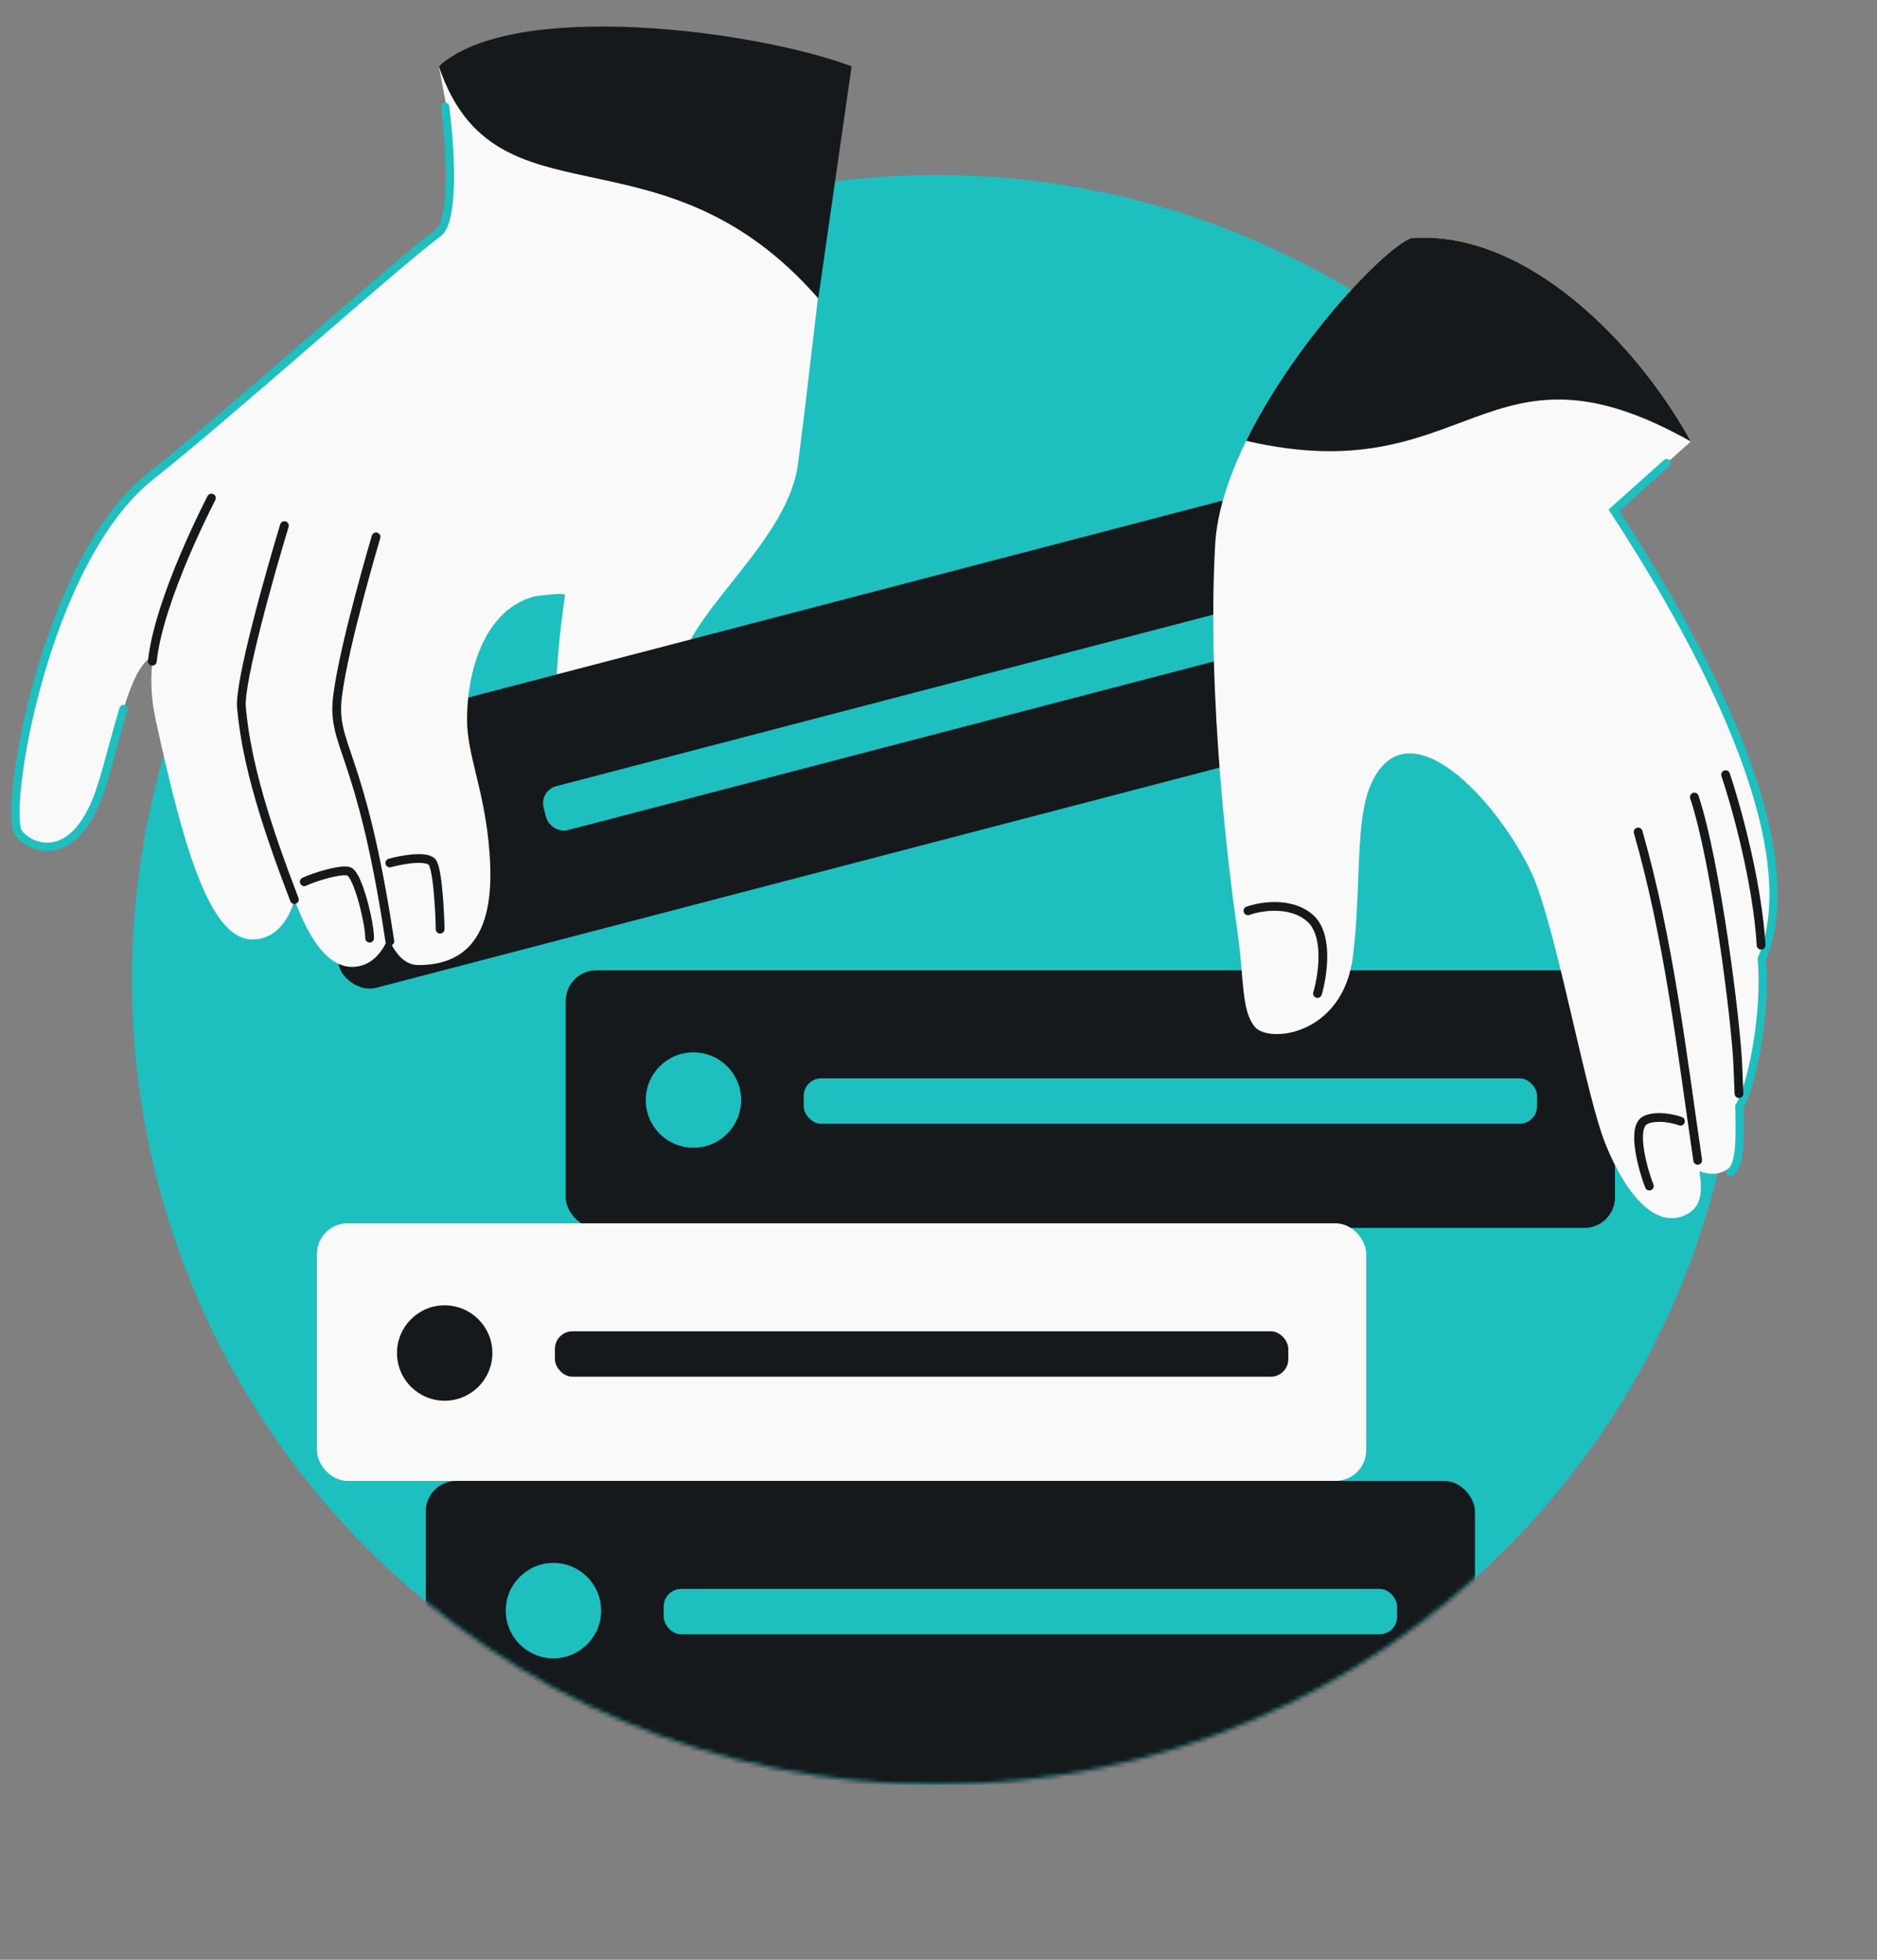
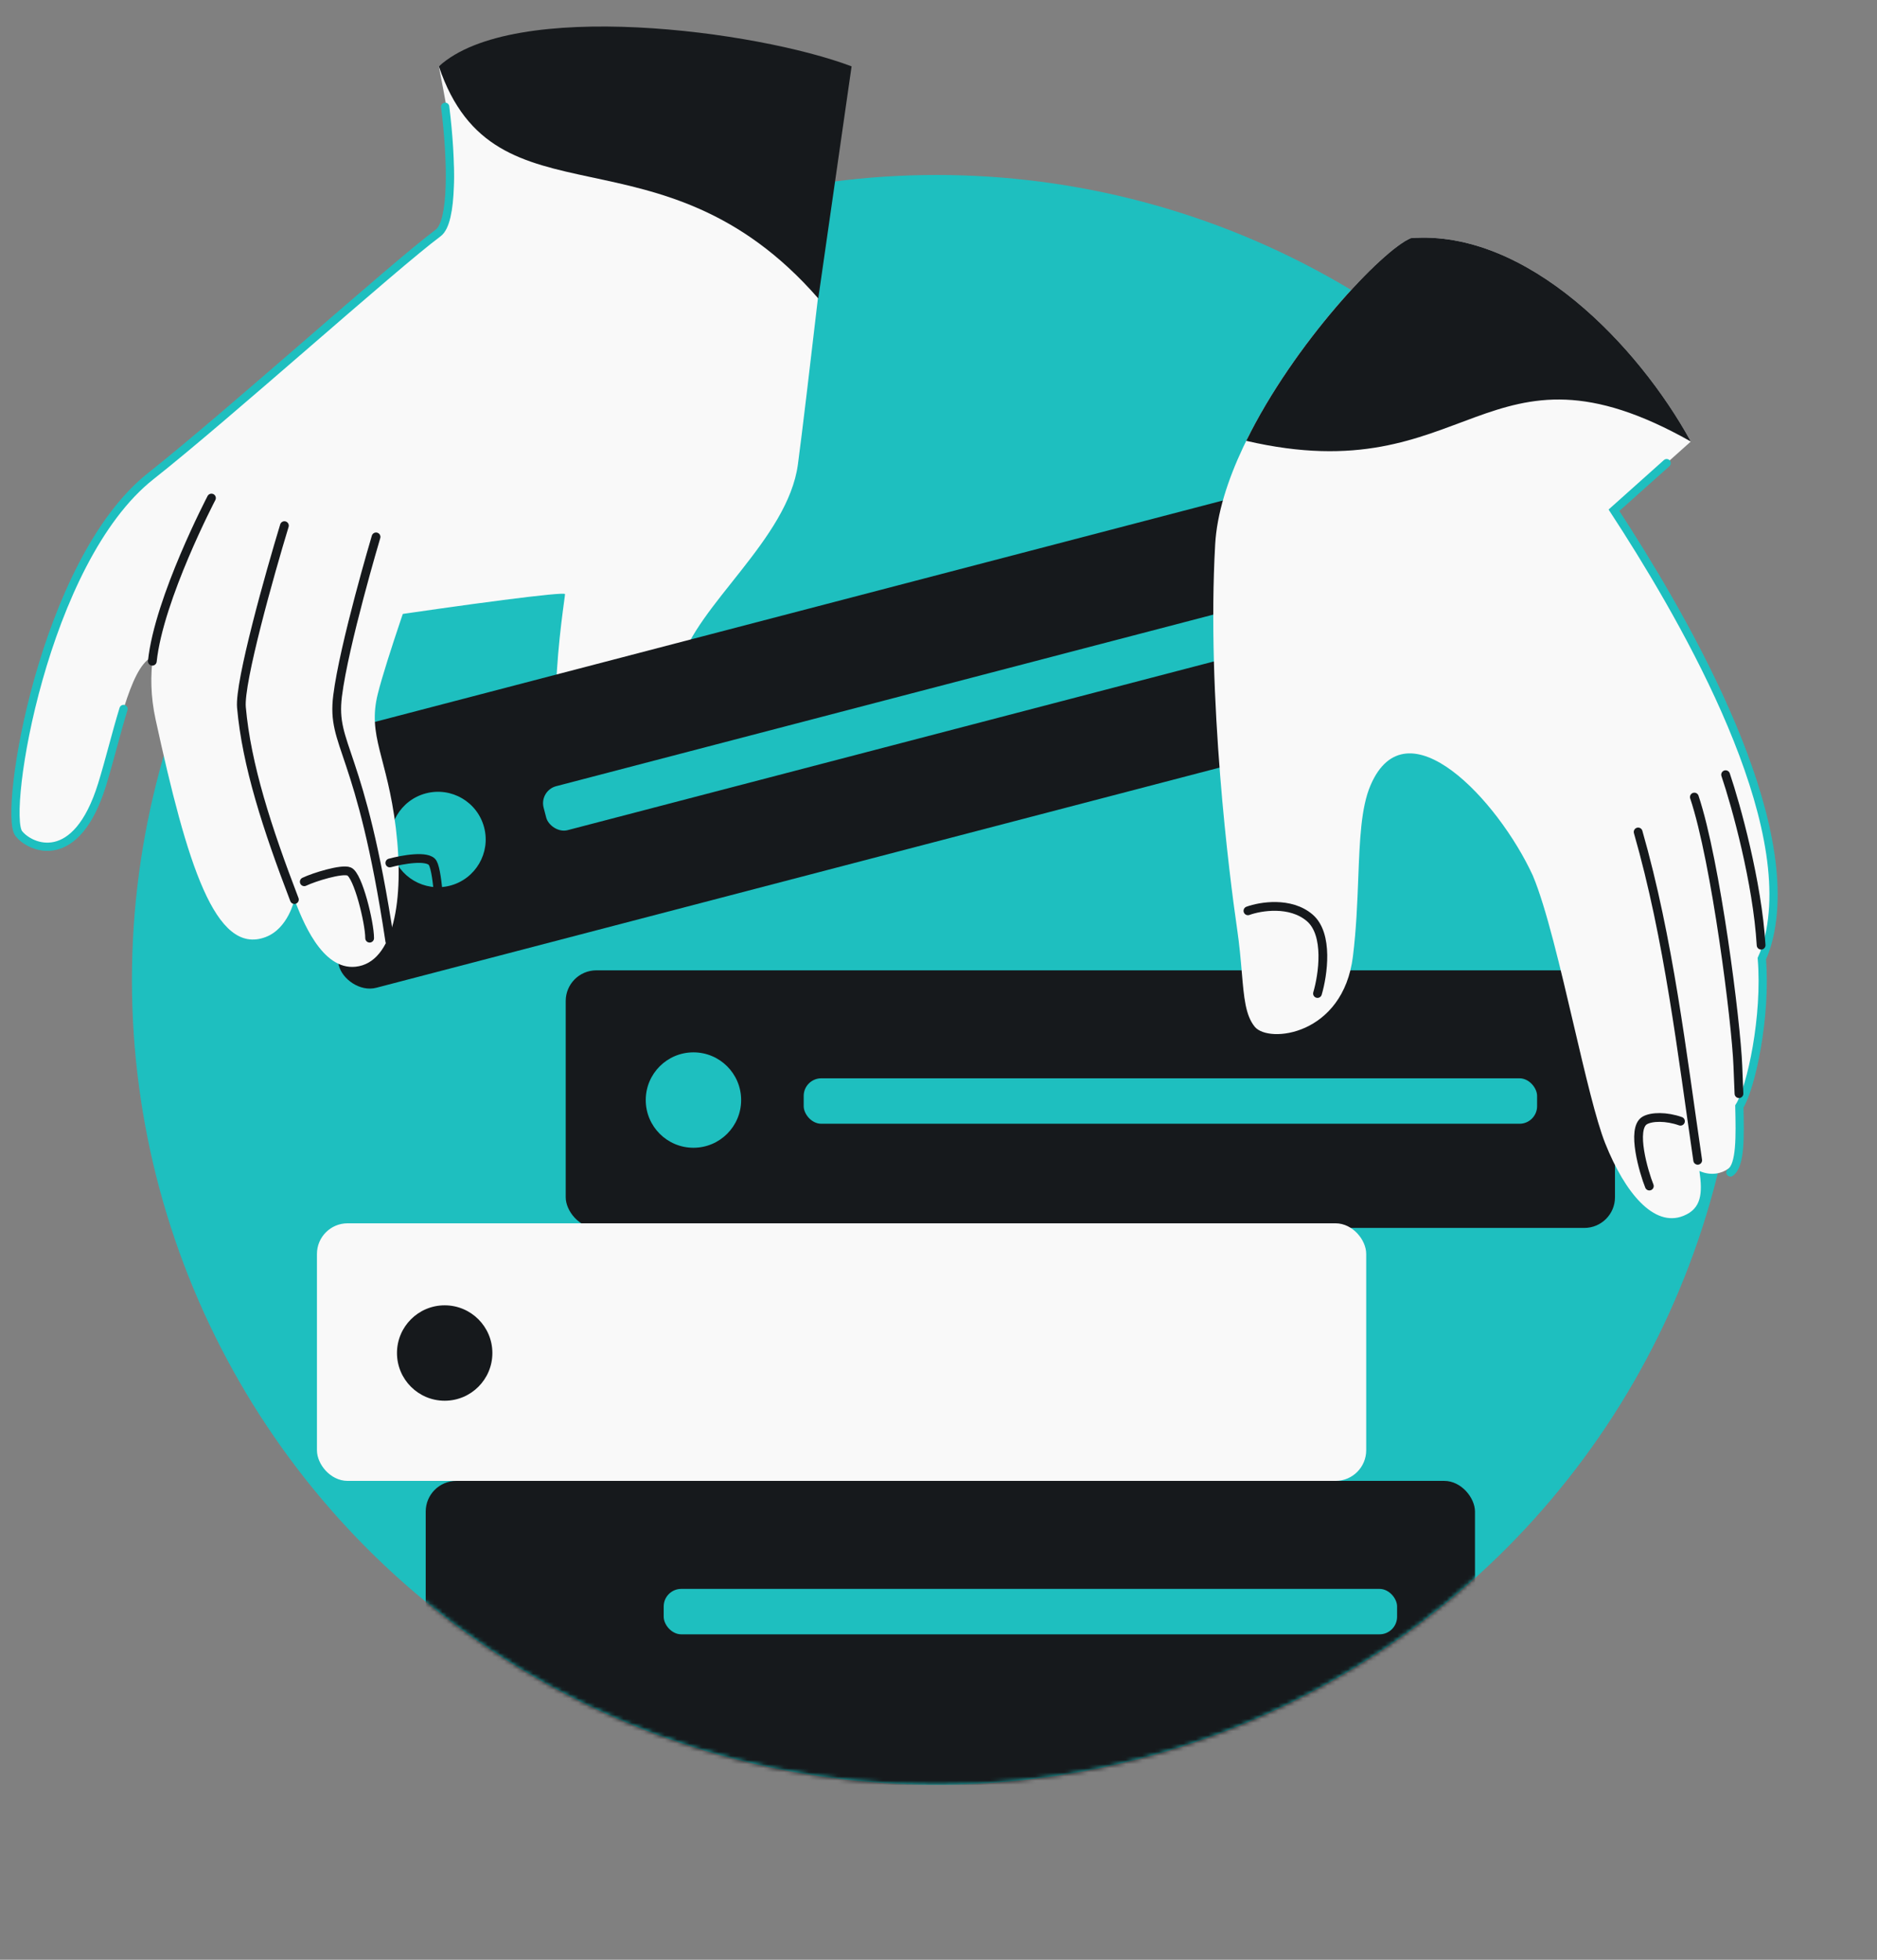
<svg xmlns="http://www.w3.org/2000/svg" width="456" height="476" viewBox="0 0 456 476" fill="none">
  <rect x="0" y="0" width="456" height="476" fill="#808080" stroke="none" />
  <g clip-path="url(#clip0_184_10902)">
    <circle cx="227.552" cy="238" r="195.5" fill="#1EBFBF" />
    <rect x="137.435" y="235.683" width="254.909" height="62.569" rx="7.446" fill="#16191C" />
    <rect x="195.25" y="261.912" width="178.174" height="11.037" rx="4.273" fill="#1EBFBF" />
    <circle cx="168.466" cy="267.192" r="11.587" fill="#1EBFBF" />
    <rect x="78.062" y="298.191" width="252.782" height="60.441" rx="6.382" fill="#F9F9F9" stroke="#F9F9F9" stroke-width="2.127" />
-     <rect x="134.813" y="323.357" width="178.174" height="11.037" rx="4.273" fill="#16191C" />
    <circle cx="108.03" cy="328.637" r="11.587" fill="#16191C" />
    <mask id="mask0_184_10902" style="mask-type:alpha" maskUnits="userSpaceOnUse" x="32" y="42" width="392" height="392">
      <circle cx="227.552" cy="238" r="195.5" fill="#1EBFBF" />
    </mask>
    <g mask="url(#mask0_184_10902)">
      <rect x="103.423" y="359.696" width="254.909" height="73.804" rx="7.446" fill="#16191C" />
      <rect x="161.238" y="385.925" width="178.174" height="11.037" rx="4.273" fill="#1EBFBF" />
-       <circle cx="134.455" cy="391.205" r="11.587" fill="#1EBFBF" />
    </g>
    <path d="M105.136 57.81C113.797 51.366 109.42 30.752 106.617 16.115C129.807 0.426 179.177 11.466 205.021 17.536C202.111 43.218 195.801 98.224 193.845 112.792C191.401 131.003 169.049 147.112 165.207 161.471C161.365 175.829 161.365 188.437 161.365 197.542V197.542C161.365 206.648 151.237 209.099 140.759 197.542C130.282 185.985 137.267 145.712 137.267 144.311C137.267 142.91 41.922 156.918 36.683 159.72C31.444 162.522 28.577 178.363 24.808 190.538C18.521 210.85 7.355 206.049 4.552 202.445C0.739 197.542 10.489 136.256 36.683 115.594C55.221 100.971 94.309 65.865 105.136 57.81Z" fill="#F9F9F9" />
    <path d="M30.011 172.2C28.241 177.911 26.63 184.653 24.808 190.538C18.521 210.85 7.355 206.049 4.552 202.445C0.739 197.542 10.489 136.256 36.683 115.594C55.221 100.971 95.619 64.639 106.446 56.584C110.044 53.907 109.804 39.203 108.15 25.932" stroke="#1EBFBF" stroke-width="2" stroke-linecap="round" stroke-linejoin="round" />
    <path d="M198.79 72.482C160.488 28.573 120.316 56.6 106.614 16.117C124.676 -0.388 183.843 7.398 206.887 16.117L198.79 72.482Z" fill="#16191C" />
    <rect x="68.423" y="181.256" width="254.909" height="62.569" rx="7.446" transform="rotate(-14.629 68.423 181.256)" fill="#16191C" />
    <rect x="130.988" y="192.035" width="178.174" height="11.037" rx="4.273" transform="rotate(-14.629 130.988 192.035)" fill="#1EBFBF" />
    <circle cx="106.407" cy="203.906" r="11.587" transform="rotate(-14.629 106.407 203.906)" fill="#1EBFBF" />
    <path d="M37.798 174.736C32.931 152.401 46.59 136.743 51.379 120.973C58.071 118.142 89.172 127.075 103.886 131.896C100.718 140.655 93.865 160.239 91.791 168.502C89.199 178.829 94.066 183.79 96.172 201.172C98.278 218.554 95.64 233.795 86.425 234.806C78.082 235.721 73.372 223.216 71.529 218.5C71.529 218.5 70.034 225.52 64.527 227.603C52.273 232.238 45.427 209.74 37.798 174.736Z" fill="#F9F9F9" />
    <path d="M51.371 120.97C51.371 120.97 38.615 145.353 37.005 160.606M71.521 218.497C64.883 201.169 59.9 185.83 58.655 171.817C58.108 165.673 65.584 139.214 69.094 127.673" stroke="#16191C" stroke-width="2.127" stroke-linecap="round" stroke-linejoin="round" />
-     <path d="M81.082 172.441C81.082 158.531 84.397 140.989 86.365 126.353L137.758 144.414C119.696 142.234 113.468 160.296 113.468 174.828C113.468 183.029 117.286 190.987 118.675 204.335C120.065 217.683 119.353 234.411 101.635 234.411C93.267 234.411 91.229 216.63 91.229 212.063C91.229 207.497 81.082 186.35 81.082 172.441Z" fill="#F9F9F9" />
    <path d="M91.358 130.404C91.358 130.404 83.573 156.562 82.016 169.018C80.459 181.474 87.621 181.474 94.703 228.627M94.703 209.607C97.714 208.787 104.013 207.64 105.125 209.607C106.515 212.066 106.928 223.938 106.928 225.694M73.919 214.172C76.306 213.03 83.074 210.933 84.818 211.681C86.998 212.615 89.801 224.137 89.801 227.874" stroke="#16191C" stroke-width="2.127" stroke-linecap="round" stroke-linejoin="round" />
    <path d="M295.216 132.214C296.894 102.507 333.274 61.816 342.736 57.84C371.038 55.64 398.053 84.018 410.77 107.24L392.099 123.934C407.748 147.909 435.917 195.535 430.081 226.097C429.502 229.127 428.724 231.342 428.019 232.844C429.172 246.792 425.435 264.253 422.559 268.736C422.722 275.995 422.378 282.082 419.882 283.869C418.214 285.062 415.649 285.657 412.859 284.421C413.633 289.764 413.421 293.562 408.914 295.342C401.805 298.149 394.782 289.751 389.983 277.735C387.759 272.168 385.113 260.871 382.316 248.929C379.077 235.099 375.636 220.404 372.412 212.74C372.396 212.702 372.38 212.663 372.364 212.625C363.975 194.418 341.68 170.425 332.958 190.741C330.637 196.148 330.334 204.067 329.981 213.252C329.754 219.19 329.505 225.658 328.679 232.316C326.299 251.493 308.198 253.525 304.826 249.385C302.575 246.621 302.21 242.349 301.684 236.174L301.684 236.173C301.422 233.099 301.119 229.553 300.524 225.487C298.732 213.253 293.118 169.349 295.216 132.214Z" fill="#F9F9F9" />
    <path d="M420.393 284.776C422.889 282.99 422.722 275.995 422.559 268.736C425.435 264.253 429.172 246.792 428.019 232.844C428.724 231.342 429.502 229.127 430.081 226.097C435.917 195.535 407.748 147.909 392.099 123.934L404.901 112.488" stroke="#1EBFBF" stroke-width="2" stroke-linecap="round" />
    <path d="M412.441 281.826C408.58 255.49 405.417 228.057 397.971 202.074M422.466 265.637C422.386 263.424 422.281 261.146 422.194 258.885C421.788 248.307 416.853 209.204 411.627 193.596M427.844 229.576C426.953 214.404 421.747 195.595 419.22 188.163M320.072 241.314C321.393 236.845 322.862 226.907 318.166 222.914C313.469 218.92 306.214 220.129 303.173 221.232M400.693 288.084C399.368 284.798 396.206 274.114 399.581 272.148C401.242 271.18 404.852 271.126 408.253 272.333" stroke="#16191C" stroke-width="2.127" stroke-linecap="round" />
    <path d="M342.738 57.842C371.041 55.642 398.056 84.02 410.773 107.242C360.748 78.992 357.162 119.746 302.765 107.074C314.348 83.458 335.794 60.761 342.738 57.842Z" fill="#16191C" />
  </g>
  <defs>
    <clipPath id="clip0_184_10902">
      <rect width="456" height="476" rx="48" fill="white" />
    </clipPath>
  </defs>
</svg>